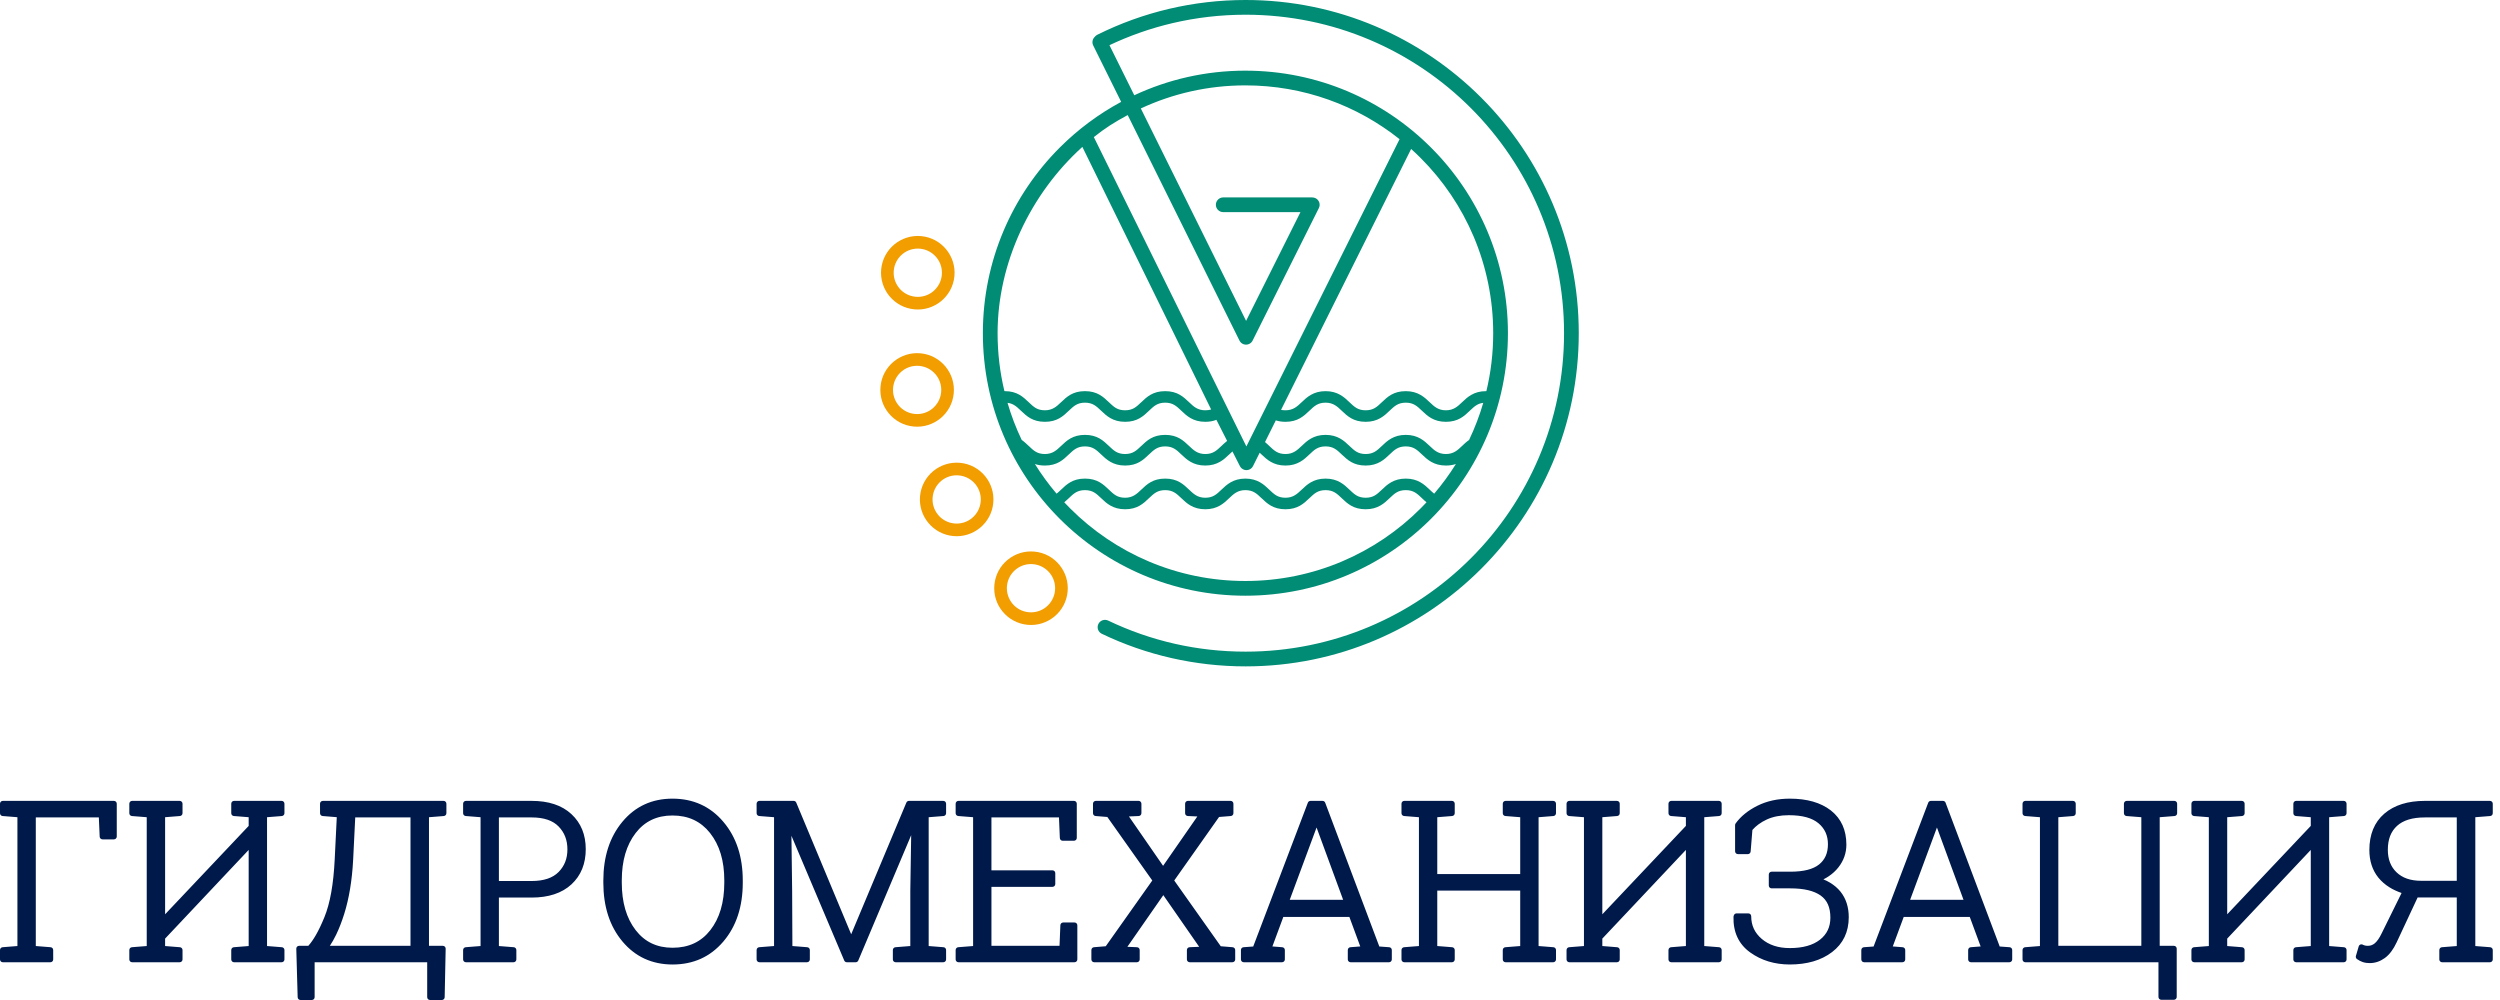
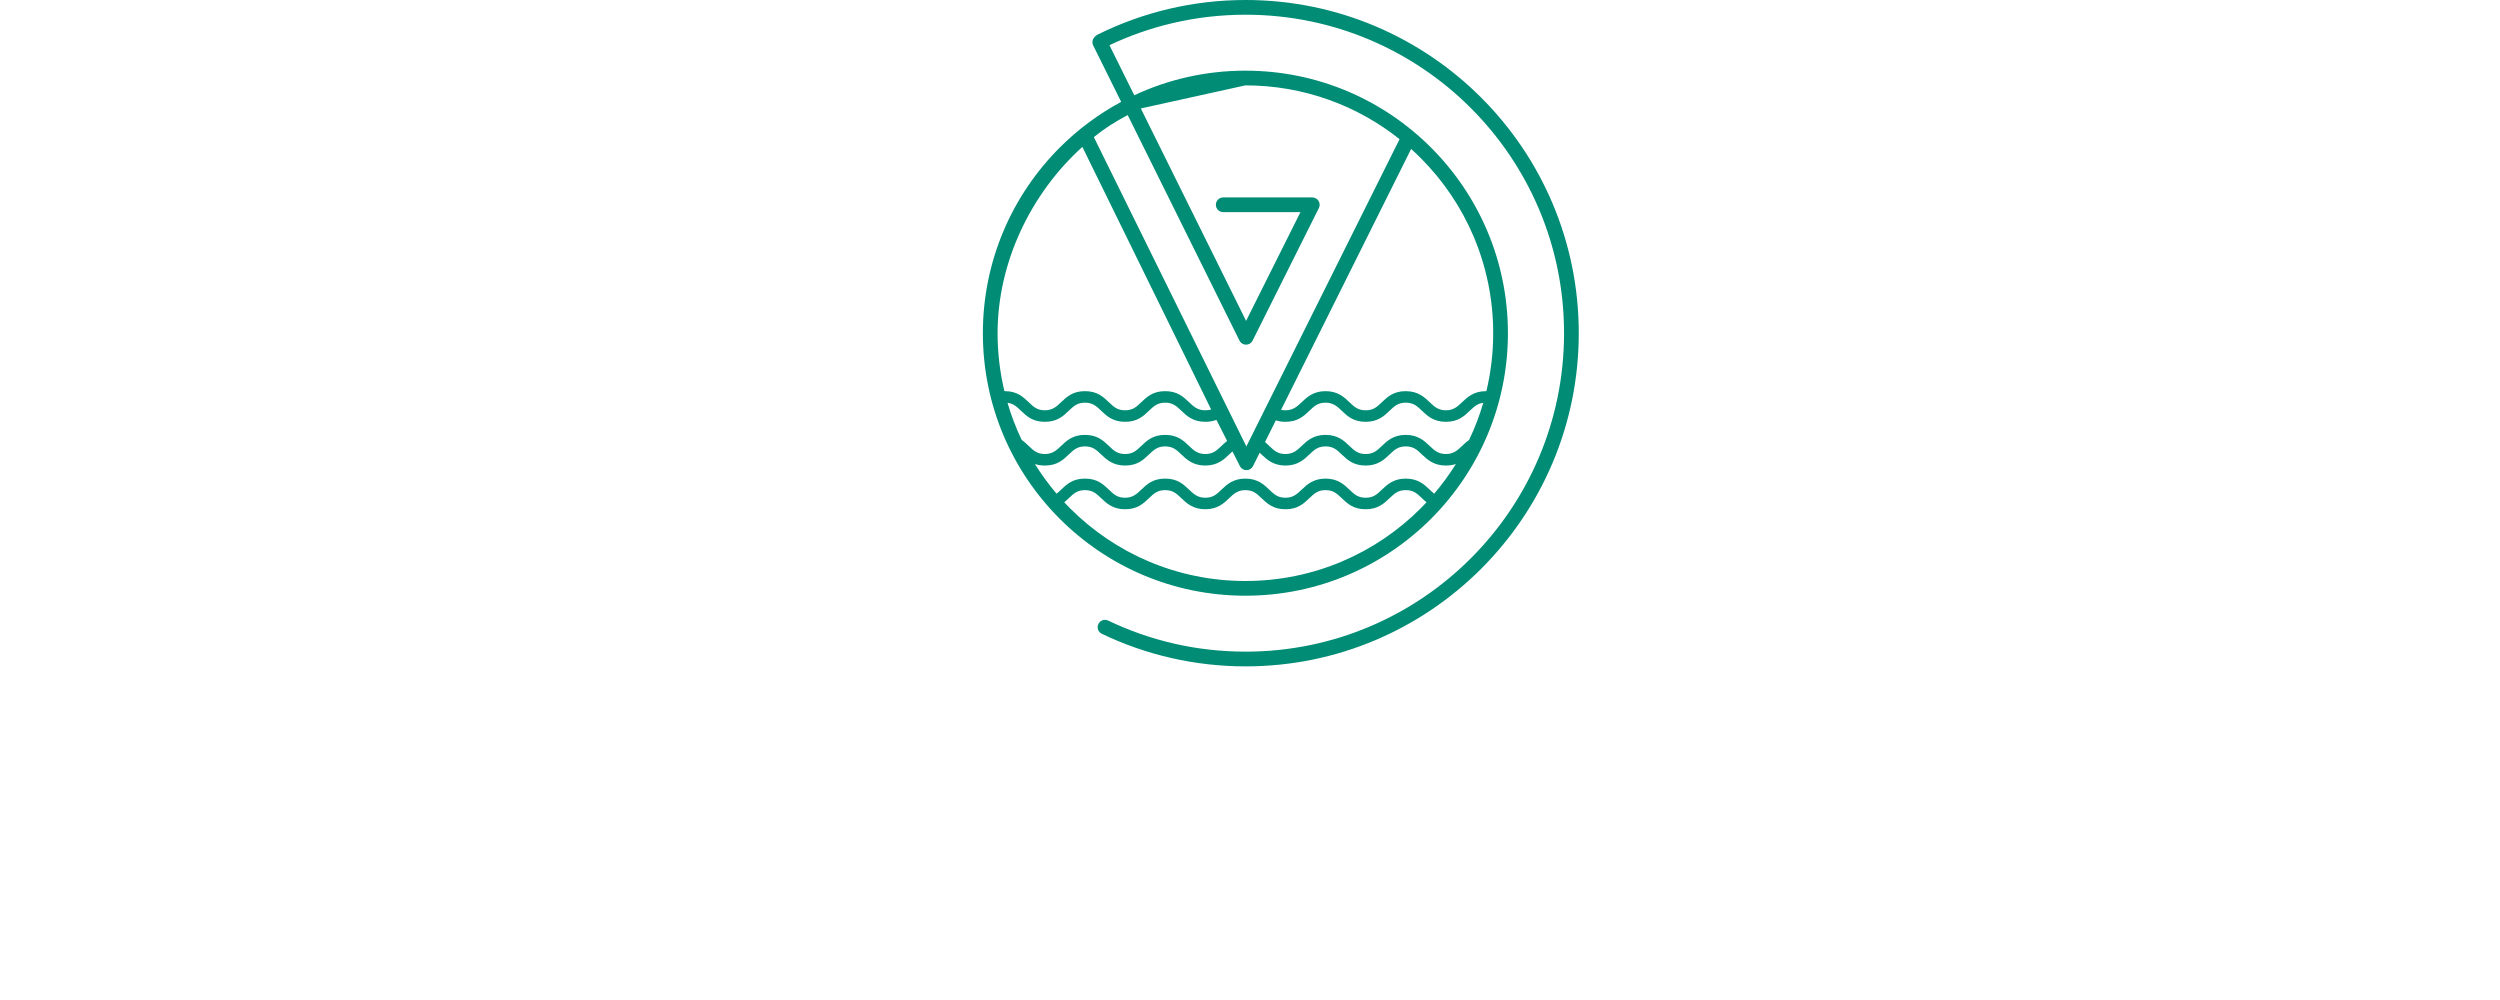
<svg xmlns="http://www.w3.org/2000/svg" width="300" height="120" viewBox="0 0 300 120" fill="none">
-   <path d="M0.325 113.664L2.09 113.524V98.065L0.311 97.923C0.134 97.91 0 97.762 0 97.587V96.443C0 96.257 0.15 96.105 0.339 96.105H13.673C13.86 96.105 14.012 96.257 14.012 96.443V100.385C14.012 100.571 13.86 100.724 13.673 100.724H12.298C12.111 100.724 11.96 100.571 11.96 100.385L11.861 98.091H4.296V113.524L6.073 113.666C6.249 113.679 6.383 113.828 6.383 114.003L6.385 115.134C6.385 115.32 6.233 115.47 6.047 115.47H0.339C0.15 115.47 0 115.32 0 115.134V114.003C0 113.82 0.144 113.671 0.325 113.665L0.325 113.664ZM21.903 96.443V97.586C21.903 97.769 21.757 97.918 21.578 97.924L19.813 98.065V109.714L29.84 99.109V98.065L28.06 97.923C27.884 97.91 27.75 97.762 27.75 97.587V96.443C27.75 96.257 27.9 96.105 28.088 96.105H33.796C33.983 96.105 34.133 96.257 34.133 96.443V97.587C34.133 97.769 33.989 97.918 33.808 97.925L32.044 98.066V113.524L33.823 113.666C33.999 113.679 34.133 113.828 34.133 114.003V115.134C34.133 115.32 33.983 115.47 33.797 115.47H28.088C27.9 115.47 27.75 115.32 27.75 115.134V114.003C27.75 113.82 27.894 113.671 28.075 113.665L29.84 113.524V101.99L19.813 112.632V113.524L21.59 113.667C21.767 113.68 21.903 113.828 21.903 114.003V115.134C21.903 115.32 21.751 115.47 21.564 115.47H15.856C15.668 115.47 15.518 115.32 15.518 115.134V114.003C15.518 113.82 15.662 113.671 15.843 113.665L17.607 113.524V98.066L15.83 97.924C15.652 97.911 15.518 97.762 15.518 97.587V96.444C15.518 96.257 15.668 96.105 15.856 96.105H21.564C21.751 96.105 21.903 96.257 21.903 96.444V96.443ZM53.024 120H51.601C51.413 120 51.263 119.848 51.263 119.662V115.47H37.756V119.662C37.756 119.848 37.606 120 37.418 120H36.056C35.87 120 35.719 119.848 35.719 119.662L35.554 113.846C35.548 113.659 35.694 113.504 35.881 113.499L37 113.498C37.303 113.16 37.606 112.727 37.91 112.199C38.247 111.611 38.588 110.899 38.928 110.064C39.268 109.234 39.539 108.247 39.745 107.102C39.95 105.95 40.091 104.633 40.163 103.156L40.413 98.062L38.715 97.923C38.538 97.91 38.405 97.762 38.405 97.587L38.403 96.443C38.403 96.257 38.555 96.105 38.742 96.105H53.23C53.416 96.105 53.568 96.257 53.568 96.443V97.587C53.568 97.77 53.422 97.918 53.243 97.925L51.478 98.066V113.498H53.143C53.328 113.498 53.48 113.65 53.48 113.836L53.36 119.669C53.357 119.853 53.207 119.999 53.024 120.001V120ZM42.377 103.189C42.312 104.421 42.189 105.576 42.011 106.656C41.831 107.742 41.596 108.752 41.302 109.683C41.009 110.614 40.686 111.444 40.336 112.168C40.098 112.66 39.848 113.102 39.583 113.498H49.259V98.091H42.628L42.377 103.189L42.377 103.189ZM63.792 96.105C64.807 96.105 65.712 96.236 66.504 96.497C67.308 96.762 67.996 97.16 68.569 97.692C69.144 98.225 69.575 98.845 69.863 99.549C70.147 100.249 70.29 101.032 70.29 101.896C70.29 102.771 70.149 103.558 69.863 104.264C69.575 104.975 69.144 105.597 68.569 106.128C67.996 106.656 67.306 107.054 66.499 107.317C65.707 107.577 64.805 107.708 63.792 107.708H59.868V113.524L61.65 113.666C61.827 113.679 61.962 113.828 61.962 114.002V115.133C61.962 115.32 61.811 115.47 61.624 115.47H55.911C55.725 115.47 55.573 115.32 55.573 115.133V114.002C55.573 113.82 55.718 113.671 55.899 113.664L57.667 113.524V98.065L55.885 97.923C55.708 97.91 55.573 97.762 55.573 97.587V96.443C55.573 96.257 55.725 96.105 55.911 96.105H63.792ZM59.868 105.721H63.792C64.526 105.721 65.163 105.629 65.705 105.445C66.235 105.267 66.674 105.001 67.022 104.648L67.04 104.632C67.387 104.277 67.648 103.877 67.823 103.434C68.001 102.982 68.089 102.478 68.089 101.924C68.089 101.366 68.001 100.859 67.825 100.402C67.648 99.948 67.383 99.539 67.029 99.175C66.682 98.817 66.243 98.549 65.715 98.369C65.171 98.183 64.531 98.091 63.792 98.091H59.868V105.721ZM89.133 105.916C89.133 107.353 88.939 108.66 88.553 109.836C88.166 111.021 87.581 112.068 86.804 112.981L86.788 112.999C86.008 113.909 85.115 114.593 84.103 115.05C83.087 115.509 81.957 115.738 80.708 115.741C79.478 115.738 78.36 115.507 77.357 115.047C76.351 114.584 75.462 113.893 74.692 112.975C73.927 112.061 73.353 111.013 72.971 109.832C72.59 108.653 72.4 107.348 72.4 105.915V105.674C72.4 104.241 72.59 102.935 72.969 101.759C73.351 100.578 73.923 99.527 74.688 98.611C75.456 97.688 76.341 96.995 77.344 96.533C78.349 96.069 79.465 95.838 80.695 95.838C81.94 95.838 83.072 96.069 84.092 96.531C85.111 96.994 86.015 97.686 86.796 98.61L86.812 98.629C87.585 99.541 88.165 100.585 88.552 101.758C88.939 102.932 89.133 104.238 89.133 105.674V105.916L89.133 105.916ZM86.915 105.647C86.915 104.468 86.773 103.405 86.487 102.457C86.204 101.519 85.781 100.692 85.217 99.977L85.203 99.957C84.649 99.26 83.999 98.737 83.257 98.387C82.505 98.034 81.653 97.859 80.695 97.859C79.756 97.859 78.919 98.034 78.186 98.387C77.452 98.737 76.815 99.266 76.271 99.973C75.722 100.689 75.307 101.519 75.031 102.46C74.753 103.406 74.614 104.468 74.614 105.647V105.916C74.614 108.279 75.17 110.178 76.277 111.614C76.822 112.321 77.462 112.851 78.196 113.202C78.931 113.553 79.769 113.73 80.708 113.73C81.674 113.73 82.533 113.553 83.285 113.202C84.035 112.852 84.687 112.324 85.235 111.622C85.792 110.908 86.213 110.08 86.492 109.134C86.774 108.182 86.915 107.108 86.915 105.915V105.647V105.647ZM109.342 100.22L102.993 115.264C102.939 115.391 102.815 115.47 102.684 115.47H101.619C101.468 115.47 101.341 115.372 101.297 115.236L94.972 100.292C95.049 104.731 95.085 109.085 95.087 113.524L96.869 113.666C97.047 113.679 97.181 113.828 97.181 114.002V115.133C97.181 115.319 97.029 115.469 96.843 115.469H91.13C90.944 115.469 90.792 115.319 90.792 115.133V114.002C90.792 113.819 90.937 113.671 91.118 113.664L92.886 113.524V98.065L91.104 97.923C90.927 97.91 90.793 97.761 90.793 97.586L90.792 96.443C90.792 96.257 90.943 96.104 91.13 96.104H95.239C95.388 96.104 95.513 96.199 95.559 96.332L102.142 112.112L108.763 96.314C108.817 96.183 108.943 96.105 109.075 96.105H113.194C113.38 96.105 113.532 96.257 113.532 96.443V97.587C113.532 97.769 113.386 97.918 113.205 97.925L111.441 98.066V113.524L113.22 113.666C113.396 113.679 113.531 113.828 113.531 114.003L113.532 115.134C113.532 115.32 113.38 115.47 113.194 115.47H107.48C107.293 115.47 107.142 115.32 107.142 115.134V114.003C107.142 113.82 107.288 113.671 107.467 113.665L109.237 113.524V106.878L109.341 100.221L109.342 100.22ZM126.297 106.423H118.973V113.497H127.143L127.244 111.022C127.251 110.841 127.399 110.699 127.581 110.699L128.943 110.697C129.129 110.697 129.281 110.849 129.281 111.036V115.133C129.281 115.319 129.13 115.469 128.943 115.469H115.015C114.829 115.469 114.677 115.319 114.677 115.133V114.002C114.677 113.819 114.823 113.671 115.002 113.664L116.772 113.524V98.065L114.989 97.923C114.813 97.91 114.677 97.761 114.677 97.586V96.443C114.677 96.257 114.829 96.104 115.015 96.104H128.876C129.064 96.104 129.214 96.257 129.214 96.443V100.552C129.214 100.74 129.064 100.89 128.876 100.89H127.519C127.332 100.89 127.18 100.74 127.18 100.552L127.077 98.091H118.972V104.439H126.296C126.482 104.439 126.634 104.589 126.634 104.775V106.085C126.634 106.271 126.483 106.423 126.296 106.423H126.297ZM131.291 113.664L132.69 113.55L138.274 105.66L132.881 98.037L131.471 97.923C131.293 97.91 131.159 97.761 131.159 97.586V96.443C131.159 96.257 131.311 96.104 131.497 96.104H136.632C136.818 96.104 136.97 96.257 136.97 96.443V97.586C136.97 97.772 136.818 97.924 136.632 97.924L135.473 97.975L139.571 103.9L143.682 97.975L142.536 97.923C142.355 97.915 142.213 97.766 142.213 97.586V96.443C142.213 96.257 142.363 96.104 142.551 96.104H147.671C147.859 96.104 148.01 96.257 148.01 96.443V97.586C148.01 97.768 147.866 97.917 147.685 97.924L146.288 98.037L140.908 105.66L146.492 113.55L147.913 113.666C148.09 113.679 148.224 113.828 148.224 114.002L148.225 115.133C148.225 115.319 148.074 115.469 147.887 115.469H142.765C142.579 115.469 142.427 115.319 142.427 115.133V114.002C142.427 113.815 142.579 113.664 142.765 113.664L143.901 113.617L139.597 107.417L135.284 113.617L136.439 113.666C136.621 113.673 136.763 113.821 136.763 114.002L136.764 115.133C136.764 115.319 136.612 115.469 136.426 115.469H131.304C131.118 115.469 130.966 115.319 130.966 115.133V114.002C130.966 113.819 131.11 113.671 131.291 113.664L131.291 113.664ZM149.243 113.664L150.386 113.581L156.943 96.323C156.993 96.19 157.121 96.106 157.258 96.106L158.707 96.105C158.86 96.105 158.99 96.208 159.032 96.347L165.518 113.58L166.704 113.666C166.882 113.677 167.018 113.826 167.018 114.002V115.133C167.018 115.32 166.868 115.47 166.682 115.47H162.073C161.887 115.47 161.735 115.32 161.735 115.133V114.002C161.735 113.818 161.88 113.67 162.063 113.664L163.231 113.573L161.924 110.029H154L152.687 113.573L153.869 113.666C154.048 113.679 154.182 113.828 154.182 114.002V115.133C154.182 115.319 154.031 115.469 153.843 115.469H149.249C149.061 115.469 148.911 115.319 148.911 115.133V114.002C148.911 113.818 149.058 113.667 149.242 113.664L149.243 113.664ZM154.768 107.977H161.177L157.988 99.3L154.768 107.977ZM168.178 97.586V96.443C168.178 96.257 168.329 96.104 168.516 96.104H174.229C174.415 96.104 174.568 96.257 174.568 96.443V97.586C174.568 97.769 174.422 97.918 174.242 97.924L172.473 98.065V104.885H182.426V98.065L180.643 97.923C180.465 97.91 180.332 97.762 180.332 97.587V96.443C180.332 96.257 180.483 96.105 180.67 96.105H186.381C186.569 96.105 186.719 96.257 186.719 96.443V97.587C186.719 97.769 186.576 97.918 186.394 97.925L184.63 98.066V113.524L186.409 113.666C186.586 113.679 186.72 113.828 186.72 114.003V115.134C186.72 115.32 186.57 115.47 186.382 115.47H180.67C180.484 115.47 180.332 115.32 180.332 115.134V114.003C180.332 113.82 180.475 113.671 180.657 113.665L182.426 113.524V106.872H172.473V113.524L174.256 113.666C174.432 113.679 174.568 113.828 174.568 114.003V115.134C174.568 115.32 174.415 115.47 174.229 115.47H168.516C168.33 115.47 168.178 115.32 168.178 115.134V114.003C168.178 113.82 168.323 113.671 168.505 113.665L170.272 113.524V98.066L168.49 97.923C168.313 97.91 168.179 97.762 168.178 97.587V97.586ZM194.368 96.443V97.586C194.368 97.769 194.225 97.918 194.043 97.924L192.279 98.065V109.714L202.307 99.109V98.065L200.528 97.923C200.351 97.91 200.217 97.762 200.217 97.587L200.216 96.443C200.216 96.257 200.368 96.105 200.554 96.105H206.264C206.45 96.105 206.601 96.257 206.601 96.443V97.587C206.601 97.769 206.457 97.918 206.276 97.925L204.511 98.066V113.524L206.29 113.666C206.466 113.679 206.601 113.828 206.601 114.003V115.134C206.601 115.32 206.45 115.47 206.264 115.47H200.554C200.368 115.47 200.216 115.32 200.216 115.134V114.003C200.216 113.82 200.361 113.671 200.543 113.665L202.307 113.524V101.99L192.279 112.632V113.524L194.059 113.667C194.235 113.68 194.369 113.828 194.369 114.003V115.134C194.369 115.32 194.219 115.47 194.031 115.47H188.322C188.136 115.47 187.984 115.32 187.984 115.134V114.003C187.984 113.82 188.13 113.671 188.311 113.665L190.075 113.524V98.066L188.296 97.924C188.12 97.911 187.986 97.762 187.986 97.587L187.984 96.444C187.984 96.257 188.136 96.105 188.322 96.105H194.031C194.219 96.105 194.369 96.257 194.369 96.444L194.368 96.443ZM214.823 104.604C215.634 104.604 216.33 104.529 216.913 104.38C217.478 104.233 217.94 104.017 218.296 103.73C218.647 103.445 218.91 103.105 219.086 102.708C219.263 102.307 219.352 101.839 219.352 101.31C219.352 100.784 219.257 100.312 219.069 99.895C218.88 99.478 218.597 99.111 218.221 98.794C217.842 98.477 217.362 98.235 216.779 98.073C216.179 97.907 215.471 97.824 214.656 97.824C214.152 97.824 213.68 97.866 213.24 97.952C212.802 98.037 212.395 98.165 212.024 98.335C211.648 98.508 211.309 98.706 211.005 98.933C210.737 99.132 210.496 99.353 210.288 99.594L210.078 102.182C210.064 102.359 209.917 102.494 209.742 102.494H208.549C208.363 102.494 208.211 102.343 208.211 102.156V99.009C208.211 98.933 208.237 98.861 208.281 98.805C208.583 98.384 208.953 97.997 209.39 97.642C209.825 97.288 210.327 96.97 210.892 96.688C211.462 96.403 212.073 96.191 212.722 96.049C213.369 95.908 214.053 95.838 214.776 95.838C215.801 95.838 216.724 95.954 217.543 96.186C218.371 96.423 219.092 96.778 219.704 97.253L219.727 97.272C220.336 97.756 220.796 98.338 221.103 99.019C221.411 99.703 221.565 100.483 221.565 101.358C221.565 101.861 221.485 102.342 221.323 102.799C221.163 103.253 220.923 103.685 220.603 104.09C220.283 104.494 219.903 104.843 219.463 105.141C219.258 105.279 219.041 105.407 218.809 105.523C219.1 105.643 219.369 105.779 219.619 105.93C220.104 106.224 220.514 106.575 220.849 106.985L220.851 106.987C221.183 107.4 221.436 107.867 221.602 108.385C221.768 108.898 221.85 109.457 221.85 110.063C221.85 110.947 221.682 111.739 221.349 112.437C221.014 113.139 220.513 113.744 219.844 114.252C219.189 114.75 218.436 115.123 217.586 115.371C216.745 115.614 215.807 115.737 214.775 115.74C213.862 115.737 213.01 115.616 212.22 115.376C211.422 115.134 210.689 114.771 210.017 114.288C209.328 113.79 208.816 113.182 208.482 112.465C208.151 111.753 207.996 110.937 208.019 110.016C208.021 109.975 208.027 109.937 208.042 109.903L208.064 109.84C208.109 109.697 208.241 109.609 208.382 109.609V109.608H209.807C209.993 109.608 210.145 109.758 210.145 109.946C210.145 110.496 210.25 110.998 210.458 111.447C210.668 111.898 210.985 112.305 211.409 112.668C211.838 113.032 212.329 113.306 212.887 113.49C213.448 113.676 214.079 113.769 214.775 113.769C215.562 113.769 216.258 113.684 216.866 113.512C217.461 113.345 217.971 113.095 218.395 112.765C218.814 112.435 219.127 112.053 219.333 111.615C219.541 111.176 219.645 110.674 219.645 110.112C219.645 109.496 219.547 108.967 219.351 108.526C219.158 108.098 218.871 107.745 218.485 107.467L218.469 107.455C218.07 107.176 217.577 106.965 216.987 106.823C216.373 106.676 215.652 106.603 214.822 106.603H212.592C212.406 106.603 212.254 106.451 212.254 106.265V104.941C212.254 104.755 212.406 104.603 212.592 104.603H214.822L214.823 104.604ZM223.69 113.664L224.831 113.581L231.388 96.323C231.438 96.19 231.567 96.106 231.703 96.106L233.154 96.105C233.306 96.105 233.437 96.208 233.477 96.347L239.965 113.58L241.151 113.666C241.329 113.677 241.465 113.826 241.465 114.002V115.133C241.465 115.32 241.313 115.47 241.126 115.47H236.517C236.331 115.47 236.179 115.32 236.179 115.133V114.002C236.179 113.818 236.327 113.67 236.508 113.664L237.678 113.573L236.371 110.029H228.447L227.133 113.573L228.316 113.666C228.493 113.679 228.628 113.828 228.628 114.002V115.133C228.628 115.319 228.477 115.469 228.29 115.469H223.696C223.508 115.469 223.357 115.319 223.357 115.133V114.002C223.357 113.818 223.505 113.667 223.689 113.664L223.69 113.664ZM229.215 107.977H235.622L232.433 99.3L229.215 107.977H229.215ZM261.258 96.443V97.587C261.258 97.769 261.114 97.918 260.933 97.925L259.165 98.066V113.498H260.867C261.055 113.498 261.206 113.65 261.206 113.836V119.636C261.206 119.822 261.055 119.974 260.867 119.974H259.353C259.165 119.974 259.015 119.822 259.015 119.636V115.47H243.042C242.856 115.47 242.703 115.32 242.703 115.134V114.003C242.703 113.82 242.849 113.671 243.029 113.665L244.793 113.524V98.066L243.015 97.923C242.837 97.91 242.703 97.762 242.703 97.587V96.443C242.703 96.257 242.856 96.105 243.042 96.105H248.75C248.936 96.105 249.088 96.257 249.088 96.443V97.587C249.088 97.77 248.943 97.918 248.763 97.925L246.999 98.066V113.498H256.96V98.066L255.182 97.924C255.004 97.911 254.87 97.762 254.87 97.587V96.444C254.87 96.257 255.022 96.105 255.208 96.105H260.92C261.108 96.105 261.258 96.257 261.258 96.444L261.258 96.443ZM269.355 96.443V97.587C269.355 97.769 269.209 97.918 269.03 97.925L267.265 98.066V109.714L277.292 99.109V98.066L275.514 97.923C275.336 97.91 275.202 97.762 275.202 97.587V96.443C275.202 96.257 275.353 96.105 275.54 96.105H281.249C281.435 96.105 281.587 96.257 281.587 96.443V97.587C281.587 97.77 281.442 97.918 281.262 97.925L279.498 98.066V113.524L281.275 113.667C281.452 113.68 281.587 113.828 281.587 114.003V115.134C281.587 115.32 281.435 115.47 281.249 115.47H275.54C275.353 115.47 275.202 115.32 275.202 115.134V114.003C275.202 113.82 275.348 113.671 275.527 113.665L277.292 113.524V101.99L267.265 112.632V113.525L269.043 113.667C269.221 113.68 269.353 113.829 269.353 114.003L269.355 115.134C269.355 115.32 269.203 115.47 269.017 115.47H263.308C263.122 115.47 262.97 115.32 262.97 115.134V114.003C262.97 113.82 263.116 113.671 263.295 113.665L265.06 113.525V98.066L263.282 97.924C263.104 97.911 262.97 97.762 262.97 97.587V96.444C262.97 96.258 263.122 96.105 263.308 96.105H269.016C269.202 96.105 269.355 96.258 269.355 96.444L269.355 96.443ZM283.534 113.362C283.572 113.383 283.614 113.403 283.658 113.419C283.707 113.438 283.758 113.452 283.807 113.463C283.861 113.475 283.915 113.485 283.97 113.49L283.977 113.491C284.026 113.496 284.085 113.498 284.148 113.498C284.307 113.498 284.454 113.472 284.588 113.423L284.589 113.421C284.73 113.369 284.86 113.292 284.983 113.189C285.117 113.075 285.249 112.923 285.382 112.733C285.519 112.537 285.658 112.294 285.798 112.006L288.189 107.159C287.648 106.971 287.163 106.744 286.736 106.478C286.212 106.151 285.769 105.765 285.408 105.321L285.407 105.32C285.045 104.872 284.774 104.369 284.593 103.813C284.413 103.261 284.323 102.657 284.323 102.003C284.323 101.072 284.472 100.242 284.769 99.513C285.071 98.776 285.522 98.149 286.124 97.633C286.72 97.122 287.427 96.738 288.247 96.483C289.055 96.231 289.97 96.105 290.992 96.105H298.794C298.982 96.105 299.132 96.257 299.132 96.444V97.587C299.132 97.77 298.988 97.919 298.807 97.925L297.038 98.066V113.525L298.82 113.667C298.998 113.68 299.132 113.829 299.132 114.003V115.134C299.132 115.32 298.982 115.47 298.794 115.47H293.056C292.868 115.47 292.718 115.32 292.718 115.134V114.003C292.718 113.82 292.862 113.671 293.043 113.665L294.812 113.525V107.696H290.115L287.599 113.08C287.402 113.505 287.186 113.873 286.952 114.183C286.714 114.5 286.455 114.761 286.178 114.962L286.176 114.964C285.897 115.165 285.607 115.317 285.307 115.418C285.002 115.521 284.69 115.572 284.368 115.572C284.224 115.572 284.083 115.562 283.944 115.544C283.804 115.524 283.67 115.495 283.544 115.454C283.42 115.413 283.299 115.362 283.18 115.3C283.061 115.24 282.944 115.168 282.832 115.085C282.709 114.995 282.665 114.838 282.712 114.701L283.046 113.562C283.096 113.384 283.284 113.281 283.462 113.333C283.489 113.34 283.511 113.352 283.534 113.363L283.534 113.362ZM286.54 101.976C286.54 102.547 286.628 103.058 286.803 103.507C286.976 103.951 287.236 104.342 287.584 104.677C287.934 105.013 288.352 105.267 288.839 105.437C289.334 105.609 289.906 105.695 290.553 105.695H294.812V98.091H290.992C290.234 98.091 289.576 98.178 289.014 98.351C288.466 98.519 288.011 98.772 287.643 99.106C287.277 99.439 287.002 99.841 286.819 100.31C286.633 100.789 286.54 101.344 286.54 101.976Z" fill="#00194B" />
-   <path d="M125.95 68.737C125.476 68.167 124.785 67.777 123.99 67.701C123.208 67.628 122.471 67.87 121.908 68.323L121.872 68.355C121.301 68.827 120.911 69.518 120.836 70.316C120.763 71.111 121.018 71.862 121.49 72.433V72.436C121.96 73.005 122.651 73.394 123.45 73.469C124.23 73.54 124.967 73.299 125.532 72.846L125.567 72.815C126.138 72.341 126.528 71.65 126.603 70.855C126.675 70.073 126.434 69.338 125.981 68.773L125.95 68.737ZM124.131 66.192C125.344 66.305 126.396 66.9 127.117 67.769L127.154 67.818C127.85 68.682 128.224 69.806 128.113 70.997C127.999 72.209 127.404 73.261 126.535 73.982L126.486 74.019C125.623 74.715 124.498 75.09 123.308 74.978C122.097 74.865 121.046 74.269 120.323 73.398L120.322 73.4C119.601 72.531 119.212 71.385 119.327 70.174C119.44 68.959 120.034 67.907 120.903 67.187L120.954 67.149C121.818 66.453 122.942 66.081 124.131 66.192V66.192ZM117.029 58.086C116.557 57.515 115.866 57.125 115.069 57.05C114.288 56.976 113.553 57.218 112.989 57.67L112.952 57.703C112.382 58.175 111.991 58.866 111.918 59.662C111.843 60.459 112.097 61.211 112.571 61.781L112.569 61.784C113.042 62.353 113.733 62.742 114.53 62.817C115.311 62.889 116.046 62.647 116.611 62.194L116.647 62.163C117.219 61.689 117.608 60.998 117.683 60.203C117.757 59.423 117.515 58.686 117.062 58.121L117.029 58.086ZM115.211 55.54C116.425 55.653 117.477 56.248 118.198 57.117L118.235 57.165C118.931 58.03 119.305 59.154 119.193 60.344C119.08 61.557 118.485 62.609 117.616 63.33L117.567 63.367C116.703 64.063 115.579 64.438 114.389 64.326C113.177 64.213 112.127 63.617 111.404 62.748H111.403C110.683 61.879 110.292 60.733 110.407 59.521C110.521 58.309 111.116 57.255 111.984 56.535L112.034 56.497C112.9 55.801 114.024 55.429 115.211 55.54L115.211 55.54ZM112.285 44.943C111.811 44.373 111.122 43.983 110.324 43.908C109.544 43.835 108.807 44.077 108.243 44.528L108.207 44.561C107.637 45.033 107.247 45.724 107.172 46.522C107.098 47.317 107.353 48.069 107.825 48.639V48.642C108.296 49.211 108.987 49.6 109.786 49.675C110.565 49.748 111.302 49.505 111.867 49.052L111.903 49.021C112.473 48.547 112.863 47.858 112.939 47.061C113.011 46.281 112.769 45.544 112.316 44.98L112.285 44.944V44.943ZM110.467 42.398C111.679 42.512 112.733 43.107 113.453 43.976L113.489 44.026C114.187 44.888 114.559 46.014 114.448 47.203C114.335 48.415 113.741 49.468 112.87 50.19L112.822 50.225C111.958 50.923 110.834 51.295 109.643 51.184C108.433 51.072 107.38 50.477 106.658 49.606H106.657C105.936 48.737 105.547 47.593 105.662 46.379C105.774 45.167 106.369 44.115 107.24 43.394L107.289 43.357C108.153 42.659 109.277 42.287 110.467 42.398L110.467 42.398ZM112.365 30.88C111.893 30.31 111.202 29.919 110.407 29.844C109.625 29.772 108.888 30.014 108.325 30.465L108.287 30.498C107.717 30.972 107.327 31.663 107.253 32.458C107.178 33.254 107.433 34.006 107.907 34.576L107.906 34.579C108.378 35.148 109.068 35.536 109.866 35.611C110.647 35.685 111.382 35.442 111.949 34.991L111.985 34.958C112.555 34.486 112.945 33.795 113.019 32.997C113.092 32.218 112.851 31.481 112.398 30.916L112.365 30.88L112.365 30.88ZM110.547 28.335C111.761 28.449 112.813 29.042 113.533 29.913L113.571 29.962C114.267 30.825 114.641 31.95 114.53 33.14C114.416 34.352 113.821 35.404 112.952 36.126L112.902 36.164C112.038 36.86 110.914 37.234 109.725 37.121C108.514 37.008 107.462 36.414 106.74 35.543L106.738 35.544C106.018 34.674 105.629 33.53 105.742 32.316C105.856 31.104 106.451 30.052 107.32 29.33L107.369 29.294C108.235 28.596 109.359 28.224 110.547 28.335V28.335Z" fill="#F29D00" />
-   <path d="M136.898 13.015L149.531 38.505L156.055 25.456H146.788C146.3 25.456 145.904 25.06 145.904 24.574C145.904 24.085 146.3 23.689 146.788 23.689H157.479V23.694C157.612 23.694 157.746 23.724 157.871 23.786C158.306 24.003 158.483 24.533 158.265 24.965L150.335 40.826C150.255 41.012 150.111 41.17 149.915 41.267C149.479 41.483 148.951 41.305 148.736 40.869L135.324 13.807C133.749 14.658 132.649 15.341 131.261 16.452L149.565 53.574L167.948 16.7C162.871 12.66 156.44 10.245 149.446 10.245C144.962 10.245 140.71 11.237 136.897 13.015L136.898 13.015ZM171.182 60.278C170.983 60.114 170.801 59.943 170.623 59.771C170.35 59.511 170.084 59.257 169.785 59.085C169.502 58.922 169.16 58.815 168.692 58.815C168.226 58.815 167.883 58.922 167.599 59.085C167.3 59.257 167.035 59.511 166.761 59.771C166.429 60.088 166.093 60.412 165.64 60.668C165.176 60.933 164.617 61.111 163.879 61.111C162.402 61.111 161.688 60.431 160.998 59.773L160.997 59.771C160.724 59.51 160.458 59.257 160.159 59.086C159.876 58.922 159.533 58.816 159.067 58.816C158.602 58.816 158.259 58.922 157.974 59.086C157.679 59.255 157.416 59.507 157.146 59.764L157.136 59.773C156.447 60.43 155.733 61.111 154.255 61.111C152.778 61.111 152.064 60.43 151.373 59.771L151.364 59.765C151.095 59.505 150.832 59.255 150.536 59.086C150.252 58.922 149.909 58.816 149.443 58.816C148.515 58.816 148.028 59.279 147.514 59.771C147.18 60.089 146.842 60.412 146.393 60.668C145.927 60.933 145.368 61.111 144.632 61.111C143.895 61.111 143.336 60.933 142.87 60.668C142.419 60.412 142.081 60.089 141.75 59.771C141.477 59.51 141.211 59.257 140.911 59.086C140.629 58.922 140.286 58.816 139.82 58.816C139.353 58.816 139.011 58.922 138.727 59.086C138.43 59.257 138.164 59.512 137.891 59.771L137.879 59.781C137.193 60.437 136.479 61.111 135.009 61.111C134.272 61.111 133.713 60.933 133.247 60.668C132.797 60.412 132.459 60.089 132.127 59.771C131.854 59.512 131.588 59.257 131.289 59.086C131.006 58.922 130.663 58.816 130.196 58.816C129.73 58.816 129.389 58.922 129.105 59.086C128.805 59.257 128.541 59.51 128.268 59.771L128.26 59.78C128.083 59.948 127.904 60.118 127.711 60.278C127.943 60.525 128.18 60.77 128.42 61.01C133.8 66.391 141.236 69.719 149.447 69.719C157.66 69.719 165.093 66.391 170.475 61.01C170.715 60.77 170.95 60.526 171.182 60.278H171.182ZM173.505 55.865C172.767 55.865 172.21 55.685 171.744 55.421C171.293 55.164 170.955 54.84 170.623 54.526C170.35 54.264 170.084 54.011 169.785 53.839C169.502 53.674 169.16 53.568 168.692 53.568C168.226 53.568 167.883 53.675 167.599 53.839C167.3 54.011 167.035 54.264 166.761 54.526C166.429 54.841 166.093 55.164 165.64 55.421C165.176 55.685 164.617 55.865 163.879 55.865C162.413 55.865 161.7 55.193 161.013 54.54L160.997 54.525C160.724 54.264 160.458 54.01 160.159 53.839C159.876 53.674 159.533 53.568 159.067 53.568C158.602 53.568 158.259 53.674 157.974 53.839C157.677 54.01 157.411 54.264 157.138 54.525C156.804 54.842 156.468 55.164 156.016 55.42C155.552 55.685 154.993 55.865 154.255 55.865C153.518 55.865 152.959 55.685 152.494 55.42C152.044 55.164 151.704 54.84 151.373 54.525L151.162 54.326L150.363 55.929H150.361C150.281 56.092 150.147 56.232 149.971 56.322C149.536 56.541 149.007 56.366 148.788 55.932L147.894 54.172C147.774 54.277 147.648 54.396 147.522 54.517L147.514 54.525C147.18 54.842 146.844 55.164 146.393 55.42C145.928 55.685 145.369 55.864 144.632 55.864C143.895 55.864 143.337 55.685 142.871 55.42C142.42 55.164 142.081 54.84 141.75 54.525C141.477 54.264 141.211 54.009 140.912 53.839C140.629 53.674 140.286 53.568 139.821 53.568C139.353 53.568 139.012 53.674 138.728 53.839C138.43 54.01 138.164 54.264 137.891 54.525H137.889C137.2 55.183 136.486 55.865 135.009 55.865C134.272 55.865 133.714 55.685 133.248 55.42C132.797 55.164 132.459 54.84 132.127 54.525C131.854 54.264 131.588 54.01 131.289 53.839C131.006 53.674 130.664 53.568 130.196 53.568C129.73 53.568 129.389 53.674 129.105 53.839C128.809 54.009 128.546 54.259 128.276 54.517L128.266 54.525C127.576 55.184 126.863 55.865 125.386 55.865C124.917 55.865 124.525 55.796 124.187 55.682C124.968 56.933 125.837 58.123 126.79 59.242C126.969 59.102 127.136 58.943 127.306 58.781L127.316 58.773C128.005 58.113 128.719 57.432 130.197 57.432C131.675 57.432 132.389 58.113 133.08 58.773L133.088 58.78C133.358 59.038 133.621 59.288 133.916 59.459C134.201 59.622 134.544 59.729 135.009 59.729C135.933 59.729 136.418 59.268 136.931 58.78L136.939 58.771C137.63 58.113 138.342 57.432 139.821 57.432C141.295 57.432 142.007 58.11 142.695 58.765L142.709 58.778C143.223 59.268 143.709 59.729 144.632 59.729C145.098 59.729 145.441 59.622 145.724 59.459C146.023 59.286 146.289 59.033 146.561 58.773C146.893 58.456 147.232 58.133 147.682 57.876C148.148 57.612 148.707 57.432 149.443 57.432C150.18 57.432 150.739 57.612 151.204 57.876C151.656 58.133 151.994 58.455 152.325 58.773C152.598 59.033 152.865 59.286 153.164 59.459C153.446 59.622 153.789 59.729 154.255 59.729C155.178 59.729 155.665 59.27 156.176 58.781L156.186 58.773C156.518 58.456 156.856 58.133 157.307 57.876C157.773 57.612 158.33 57.432 159.068 57.432C159.805 57.432 160.364 57.612 160.829 57.876C161.28 58.133 161.617 58.455 161.948 58.773C162.223 59.033 162.489 59.286 162.787 59.459C163.071 59.622 163.414 59.729 163.88 59.729C164.347 59.729 164.688 59.622 164.973 59.459C165.272 59.286 165.538 59.033 165.811 58.773C166.143 58.456 166.481 58.133 166.932 57.876C167.397 57.612 167.956 57.432 168.693 57.432C169.431 57.432 169.99 57.612 170.454 57.876C170.905 58.133 171.245 58.456 171.576 58.773L171.584 58.78C171.754 58.943 171.923 59.103 172.104 59.242C173.056 58.124 173.927 56.933 174.708 55.681C174.368 55.795 173.976 55.865 173.506 55.865H173.505ZM120.529 46.938H120.575C122.052 46.938 122.764 47.62 123.455 48.276L123.467 48.286C123.736 48.544 123.999 48.796 124.293 48.966C124.578 49.129 124.92 49.235 125.386 49.235C126.307 49.235 126.795 48.776 127.306 48.287L127.316 48.279C128.005 47.62 128.719 46.938 130.196 46.938C131.668 46.938 132.382 47.615 133.07 48.27L133.08 48.28C133.353 48.539 133.619 48.794 133.916 48.966C134.2 49.129 134.544 49.236 135.009 49.236C135.475 49.236 135.818 49.129 136.103 48.966C136.397 48.796 136.661 48.544 136.931 48.286L136.939 48.278C137.63 47.62 138.342 46.939 139.821 46.939C141.298 46.939 142.011 47.62 142.701 48.278L142.711 48.286C143.223 48.776 143.709 49.236 144.632 49.236C144.789 49.236 144.928 49.224 145.052 49.205C145.152 49.188 145.246 49.165 145.338 49.136L129.884 17.627C123.638 23.278 119.711 31.553 119.711 39.981C119.711 42.379 119.994 44.707 120.53 46.938H120.529ZM145.921 50.397C145.734 50.466 145.537 50.523 145.323 50.56C145.109 50.596 144.88 50.617 144.632 50.617C143.895 50.617 143.337 50.44 142.871 50.175C142.42 49.918 142.081 49.595 141.75 49.278C141.477 49.018 141.211 48.763 140.912 48.592C140.629 48.428 140.286 48.32 139.821 48.32C139.353 48.32 139.012 48.428 138.728 48.592C138.43 48.763 138.164 49.018 137.891 49.278L137.88 49.289C137.193 49.944 136.479 50.617 135.009 50.617C134.272 50.617 133.714 50.44 133.248 50.175C132.797 49.918 132.459 49.595 132.127 49.278C131.854 49.018 131.588 48.763 131.289 48.592C131.006 48.428 130.664 48.32 130.196 48.32C129.73 48.32 129.389 48.428 129.105 48.592C128.806 48.763 128.541 49.018 128.268 49.278L128.26 49.286C127.572 49.941 126.858 50.617 125.387 50.617C123.91 50.617 123.196 49.938 122.506 49.279L122.505 49.278C122.232 49.018 121.966 48.763 121.668 48.592C121.454 48.469 121.207 48.378 120.902 48.34C121.351 49.88 121.923 51.367 122.604 52.792C122.92 53.013 123.189 53.27 123.455 53.524L123.467 53.532C123.737 53.792 124 54.042 124.294 54.212C124.578 54.375 124.921 54.483 125.387 54.483C126.308 54.483 126.795 54.022 127.306 53.534L127.315 53.526C128.005 52.867 128.719 52.186 130.197 52.186C131.675 52.186 132.389 52.867 133.08 53.526C133.353 53.787 133.619 54.041 133.916 54.212C134.201 54.375 134.544 54.483 135.009 54.483C135.475 54.483 135.818 54.375 136.103 54.212C136.397 54.042 136.661 53.792 136.931 53.534L136.939 53.526C137.628 52.867 138.342 52.186 139.821 52.186C141.298 52.186 142.012 52.867 142.701 53.526L142.711 53.532C143.223 54.022 143.709 54.483 144.632 54.483C145.098 54.483 145.441 54.375 145.724 54.212C146.019 54.042 146.284 53.792 146.554 53.534L146.564 53.524C146.756 53.341 146.951 53.155 147.184 52.97L147.256 52.913L145.969 50.379L145.921 50.397L145.921 50.397ZM153.727 49.183C153.791 49.198 153.856 49.209 153.921 49.218C154.016 49.229 154.127 49.236 154.255 49.236C155.178 49.236 155.665 48.776 156.178 48.286L156.185 48.28C156.517 47.963 156.856 47.639 157.307 47.383C157.772 47.118 158.329 46.939 159.067 46.939C159.805 46.939 160.363 47.118 160.829 47.383C161.28 47.639 161.616 47.961 161.948 48.28C162.223 48.539 162.489 48.794 162.786 48.966C163.071 49.129 163.413 49.236 163.879 49.236C164.347 49.236 164.688 49.129 164.972 48.966C165.268 48.796 165.533 48.544 165.802 48.286L165.81 48.28C166.5 47.62 167.214 46.939 168.692 46.939C169.431 46.939 169.99 47.118 170.453 47.383C170.904 47.639 171.244 47.963 171.576 48.28L171.584 48.286C172.095 48.776 172.582 49.236 173.505 49.236C174.433 49.236 174.92 48.772 175.436 48.28C175.768 47.963 176.106 47.639 176.557 47.383C177.023 47.118 177.581 46.939 178.318 46.939H178.366C178.901 44.707 179.184 42.379 179.184 39.982C179.184 31.771 175.856 24.337 170.474 18.955C170.105 18.584 169.724 18.225 169.336 17.875L153.726 49.183L153.727 49.183ZM173.505 50.617C172.767 50.617 172.21 50.44 171.744 50.175C171.293 49.918 170.955 49.595 170.623 49.278C170.35 49.018 170.084 48.763 169.786 48.592C169.503 48.428 169.16 48.32 168.693 48.32C168.227 48.32 167.883 48.428 167.6 48.592C167.3 48.763 167.036 49.018 166.761 49.278C166.43 49.595 166.093 49.918 165.64 50.175C165.177 50.44 164.617 50.617 163.879 50.617C162.403 50.617 161.688 49.938 160.997 49.279L160.989 49.27C160.476 48.781 159.991 48.32 159.068 48.32C158.602 48.32 158.259 48.428 157.975 48.592C157.679 48.762 157.416 49.013 157.147 49.271L157.137 49.279C156.447 49.936 155.733 50.617 154.255 50.617C154.055 50.617 153.864 50.604 153.683 50.578C153.498 50.552 153.33 50.514 153.175 50.467L153.098 50.444L151.801 53.047L151.889 53.124C151.971 53.194 152.044 53.261 152.114 53.326L152.325 53.526C152.598 53.785 152.865 54.04 153.164 54.212C153.446 54.375 153.789 54.483 154.255 54.483C155.178 54.483 155.665 54.022 156.178 53.534L156.186 53.526C156.518 53.209 156.856 52.885 157.307 52.629C157.772 52.364 158.329 52.186 159.068 52.186C159.805 52.186 160.363 52.364 160.829 52.629C161.28 52.885 161.617 53.209 161.948 53.526C162.223 53.785 162.489 54.04 162.787 54.212C163.071 54.375 163.414 54.483 163.88 54.483C164.347 54.483 164.688 54.375 164.973 54.212C165.271 54.04 165.538 53.785 165.811 53.526C166.142 53.209 166.481 52.885 166.932 52.629C167.397 52.364 167.956 52.186 168.693 52.186C169.431 52.186 169.99 52.364 170.454 52.629C170.905 52.885 171.244 53.209 171.576 53.526L171.584 53.532C172.096 54.022 172.582 54.483 173.505 54.483C174.433 54.483 174.921 54.017 175.436 53.526C175.698 53.276 175.966 53.02 176.288 52.799C176.971 51.37 177.543 49.882 177.993 48.34C177.686 48.378 177.439 48.469 177.226 48.592C176.927 48.763 176.66 49.018 176.387 49.277L176.381 49.286C175.692 49.941 174.979 50.617 173.505 50.617V50.617ZM149.446 8.48C158.147 8.48 166.022 12.005 171.723 17.707C177.423 23.407 180.951 31.284 180.951 39.982C180.951 48.682 177.423 56.558 171.723 62.258C166.022 67.958 158.146 71.485 149.446 71.485C140.749 71.485 132.872 67.958 127.172 62.258C121.47 56.558 117.944 48.682 117.944 39.982C117.944 31.284 121.47 23.407 127.172 17.707C129.338 15.541 131.818 13.688 134.54 12.224L131.186 5.456C131.011 5.104 131.094 4.692 131.362 4.434C131.442 4.325 131.549 4.234 131.678 4.17C134.395 2.817 137.29 1.763 140.319 1.054C143.261 0.366 146.326 0 149.471 0C160.512 0 170.507 4.477 177.741 11.711C184.978 18.945 189.452 28.942 189.452 39.981C189.452 51.022 184.977 61.018 177.741 68.254C170.507 75.488 160.512 79.965 149.471 79.965C146.434 79.965 143.469 79.623 140.611 78.976C137.68 78.313 134.868 77.326 132.218 76.055C131.779 75.846 131.594 75.322 131.803 74.883C132.012 74.446 132.538 74.26 132.977 74.468C135.506 75.681 138.193 76.623 140.997 77.259C143.715 77.873 146.551 78.198 149.471 78.198C160.023 78.198 169.578 73.921 176.493 67.005C183.409 60.09 187.686 50.535 187.686 39.981C187.686 29.428 183.409 19.875 176.493 12.959C169.578 6.043 160.023 1.766 149.471 1.766C146.457 1.766 143.527 2.114 140.719 2.771C138.076 3.39 135.537 4.285 133.135 5.422L136.113 11.431C140.162 9.538 144.681 8.479 149.446 8.479L149.446 8.48Z" fill="#008C75" />
+   <path d="M136.898 13.015L149.531 38.505L156.055 25.456H146.788C146.3 25.456 145.904 25.06 145.904 24.574C145.904 24.085 146.3 23.689 146.788 23.689H157.479V23.694C157.612 23.694 157.746 23.724 157.871 23.786C158.306 24.003 158.483 24.533 158.265 24.965L150.335 40.826C150.255 41.012 150.111 41.17 149.915 41.267C149.479 41.483 148.951 41.305 148.736 40.869L135.324 13.807C133.749 14.658 132.649 15.341 131.261 16.452L149.565 53.574L167.948 16.7C162.871 12.66 156.44 10.245 149.446 10.245L136.898 13.015ZM171.182 60.278C170.983 60.114 170.801 59.943 170.623 59.771C170.35 59.511 170.084 59.257 169.785 59.085C169.502 58.922 169.16 58.815 168.692 58.815C168.226 58.815 167.883 58.922 167.599 59.085C167.3 59.257 167.035 59.511 166.761 59.771C166.429 60.088 166.093 60.412 165.64 60.668C165.176 60.933 164.617 61.111 163.879 61.111C162.402 61.111 161.688 60.431 160.998 59.773L160.997 59.771C160.724 59.51 160.458 59.257 160.159 59.086C159.876 58.922 159.533 58.816 159.067 58.816C158.602 58.816 158.259 58.922 157.974 59.086C157.679 59.255 157.416 59.507 157.146 59.764L157.136 59.773C156.447 60.43 155.733 61.111 154.255 61.111C152.778 61.111 152.064 60.43 151.373 59.771L151.364 59.765C151.095 59.505 150.832 59.255 150.536 59.086C150.252 58.922 149.909 58.816 149.443 58.816C148.515 58.816 148.028 59.279 147.514 59.771C147.18 60.089 146.842 60.412 146.393 60.668C145.927 60.933 145.368 61.111 144.632 61.111C143.895 61.111 143.336 60.933 142.87 60.668C142.419 60.412 142.081 60.089 141.75 59.771C141.477 59.51 141.211 59.257 140.911 59.086C140.629 58.922 140.286 58.816 139.82 58.816C139.353 58.816 139.011 58.922 138.727 59.086C138.43 59.257 138.164 59.512 137.891 59.771L137.879 59.781C137.193 60.437 136.479 61.111 135.009 61.111C134.272 61.111 133.713 60.933 133.247 60.668C132.797 60.412 132.459 60.089 132.127 59.771C131.854 59.512 131.588 59.257 131.289 59.086C131.006 58.922 130.663 58.816 130.196 58.816C129.73 58.816 129.389 58.922 129.105 59.086C128.805 59.257 128.541 59.51 128.268 59.771L128.26 59.78C128.083 59.948 127.904 60.118 127.711 60.278C127.943 60.525 128.18 60.77 128.42 61.01C133.8 66.391 141.236 69.719 149.447 69.719C157.66 69.719 165.093 66.391 170.475 61.01C170.715 60.77 170.95 60.526 171.182 60.278H171.182ZM173.505 55.865C172.767 55.865 172.21 55.685 171.744 55.421C171.293 55.164 170.955 54.84 170.623 54.526C170.35 54.264 170.084 54.011 169.785 53.839C169.502 53.674 169.16 53.568 168.692 53.568C168.226 53.568 167.883 53.675 167.599 53.839C167.3 54.011 167.035 54.264 166.761 54.526C166.429 54.841 166.093 55.164 165.64 55.421C165.176 55.685 164.617 55.865 163.879 55.865C162.413 55.865 161.7 55.193 161.013 54.54L160.997 54.525C160.724 54.264 160.458 54.01 160.159 53.839C159.876 53.674 159.533 53.568 159.067 53.568C158.602 53.568 158.259 53.674 157.974 53.839C157.677 54.01 157.411 54.264 157.138 54.525C156.804 54.842 156.468 55.164 156.016 55.42C155.552 55.685 154.993 55.865 154.255 55.865C153.518 55.865 152.959 55.685 152.494 55.42C152.044 55.164 151.704 54.84 151.373 54.525L151.162 54.326L150.363 55.929H150.361C150.281 56.092 150.147 56.232 149.971 56.322C149.536 56.541 149.007 56.366 148.788 55.932L147.894 54.172C147.774 54.277 147.648 54.396 147.522 54.517L147.514 54.525C147.18 54.842 146.844 55.164 146.393 55.42C145.928 55.685 145.369 55.864 144.632 55.864C143.895 55.864 143.337 55.685 142.871 55.42C142.42 55.164 142.081 54.84 141.75 54.525C141.477 54.264 141.211 54.009 140.912 53.839C140.629 53.674 140.286 53.568 139.821 53.568C139.353 53.568 139.012 53.674 138.728 53.839C138.43 54.01 138.164 54.264 137.891 54.525H137.889C137.2 55.183 136.486 55.865 135.009 55.865C134.272 55.865 133.714 55.685 133.248 55.42C132.797 55.164 132.459 54.84 132.127 54.525C131.854 54.264 131.588 54.01 131.289 53.839C131.006 53.674 130.664 53.568 130.196 53.568C129.73 53.568 129.389 53.674 129.105 53.839C128.809 54.009 128.546 54.259 128.276 54.517L128.266 54.525C127.576 55.184 126.863 55.865 125.386 55.865C124.917 55.865 124.525 55.796 124.187 55.682C124.968 56.933 125.837 58.123 126.79 59.242C126.969 59.102 127.136 58.943 127.306 58.781L127.316 58.773C128.005 58.113 128.719 57.432 130.197 57.432C131.675 57.432 132.389 58.113 133.08 58.773L133.088 58.78C133.358 59.038 133.621 59.288 133.916 59.459C134.201 59.622 134.544 59.729 135.009 59.729C135.933 59.729 136.418 59.268 136.931 58.78L136.939 58.771C137.63 58.113 138.342 57.432 139.821 57.432C141.295 57.432 142.007 58.11 142.695 58.765L142.709 58.778C143.223 59.268 143.709 59.729 144.632 59.729C145.098 59.729 145.441 59.622 145.724 59.459C146.023 59.286 146.289 59.033 146.561 58.773C146.893 58.456 147.232 58.133 147.682 57.876C148.148 57.612 148.707 57.432 149.443 57.432C150.18 57.432 150.739 57.612 151.204 57.876C151.656 58.133 151.994 58.455 152.325 58.773C152.598 59.033 152.865 59.286 153.164 59.459C153.446 59.622 153.789 59.729 154.255 59.729C155.178 59.729 155.665 59.27 156.176 58.781L156.186 58.773C156.518 58.456 156.856 58.133 157.307 57.876C157.773 57.612 158.33 57.432 159.068 57.432C159.805 57.432 160.364 57.612 160.829 57.876C161.28 58.133 161.617 58.455 161.948 58.773C162.223 59.033 162.489 59.286 162.787 59.459C163.071 59.622 163.414 59.729 163.88 59.729C164.347 59.729 164.688 59.622 164.973 59.459C165.272 59.286 165.538 59.033 165.811 58.773C166.143 58.456 166.481 58.133 166.932 57.876C167.397 57.612 167.956 57.432 168.693 57.432C169.431 57.432 169.99 57.612 170.454 57.876C170.905 58.133 171.245 58.456 171.576 58.773L171.584 58.78C171.754 58.943 171.923 59.103 172.104 59.242C173.056 58.124 173.927 56.933 174.708 55.681C174.368 55.795 173.976 55.865 173.506 55.865H173.505ZM120.529 46.938H120.575C122.052 46.938 122.764 47.62 123.455 48.276L123.467 48.286C123.736 48.544 123.999 48.796 124.293 48.966C124.578 49.129 124.92 49.235 125.386 49.235C126.307 49.235 126.795 48.776 127.306 48.287L127.316 48.279C128.005 47.62 128.719 46.938 130.196 46.938C131.668 46.938 132.382 47.615 133.07 48.27L133.08 48.28C133.353 48.539 133.619 48.794 133.916 48.966C134.2 49.129 134.544 49.236 135.009 49.236C135.475 49.236 135.818 49.129 136.103 48.966C136.397 48.796 136.661 48.544 136.931 48.286L136.939 48.278C137.63 47.62 138.342 46.939 139.821 46.939C141.298 46.939 142.011 47.62 142.701 48.278L142.711 48.286C143.223 48.776 143.709 49.236 144.632 49.236C144.789 49.236 144.928 49.224 145.052 49.205C145.152 49.188 145.246 49.165 145.338 49.136L129.884 17.627C123.638 23.278 119.711 31.553 119.711 39.981C119.711 42.379 119.994 44.707 120.53 46.938H120.529ZM145.921 50.397C145.734 50.466 145.537 50.523 145.323 50.56C145.109 50.596 144.88 50.617 144.632 50.617C143.895 50.617 143.337 50.44 142.871 50.175C142.42 49.918 142.081 49.595 141.75 49.278C141.477 49.018 141.211 48.763 140.912 48.592C140.629 48.428 140.286 48.32 139.821 48.32C139.353 48.32 139.012 48.428 138.728 48.592C138.43 48.763 138.164 49.018 137.891 49.278L137.88 49.289C137.193 49.944 136.479 50.617 135.009 50.617C134.272 50.617 133.714 50.44 133.248 50.175C132.797 49.918 132.459 49.595 132.127 49.278C131.854 49.018 131.588 48.763 131.289 48.592C131.006 48.428 130.664 48.32 130.196 48.32C129.73 48.32 129.389 48.428 129.105 48.592C128.806 48.763 128.541 49.018 128.268 49.278L128.26 49.286C127.572 49.941 126.858 50.617 125.387 50.617C123.91 50.617 123.196 49.938 122.506 49.279L122.505 49.278C122.232 49.018 121.966 48.763 121.668 48.592C121.454 48.469 121.207 48.378 120.902 48.34C121.351 49.88 121.923 51.367 122.604 52.792C122.92 53.013 123.189 53.27 123.455 53.524L123.467 53.532C123.737 53.792 124 54.042 124.294 54.212C124.578 54.375 124.921 54.483 125.387 54.483C126.308 54.483 126.795 54.022 127.306 53.534L127.315 53.526C128.005 52.867 128.719 52.186 130.197 52.186C131.675 52.186 132.389 52.867 133.08 53.526C133.353 53.787 133.619 54.041 133.916 54.212C134.201 54.375 134.544 54.483 135.009 54.483C135.475 54.483 135.818 54.375 136.103 54.212C136.397 54.042 136.661 53.792 136.931 53.534L136.939 53.526C137.628 52.867 138.342 52.186 139.821 52.186C141.298 52.186 142.012 52.867 142.701 53.526L142.711 53.532C143.223 54.022 143.709 54.483 144.632 54.483C145.098 54.483 145.441 54.375 145.724 54.212C146.019 54.042 146.284 53.792 146.554 53.534L146.564 53.524C146.756 53.341 146.951 53.155 147.184 52.97L147.256 52.913L145.969 50.379L145.921 50.397L145.921 50.397ZM153.727 49.183C153.791 49.198 153.856 49.209 153.921 49.218C154.016 49.229 154.127 49.236 154.255 49.236C155.178 49.236 155.665 48.776 156.178 48.286L156.185 48.28C156.517 47.963 156.856 47.639 157.307 47.383C157.772 47.118 158.329 46.939 159.067 46.939C159.805 46.939 160.363 47.118 160.829 47.383C161.28 47.639 161.616 47.961 161.948 48.28C162.223 48.539 162.489 48.794 162.786 48.966C163.071 49.129 163.413 49.236 163.879 49.236C164.347 49.236 164.688 49.129 164.972 48.966C165.268 48.796 165.533 48.544 165.802 48.286L165.81 48.28C166.5 47.62 167.214 46.939 168.692 46.939C169.431 46.939 169.99 47.118 170.453 47.383C170.904 47.639 171.244 47.963 171.576 48.28L171.584 48.286C172.095 48.776 172.582 49.236 173.505 49.236C174.433 49.236 174.92 48.772 175.436 48.28C175.768 47.963 176.106 47.639 176.557 47.383C177.023 47.118 177.581 46.939 178.318 46.939H178.366C178.901 44.707 179.184 42.379 179.184 39.982C179.184 31.771 175.856 24.337 170.474 18.955C170.105 18.584 169.724 18.225 169.336 17.875L153.726 49.183L153.727 49.183ZM173.505 50.617C172.767 50.617 172.21 50.44 171.744 50.175C171.293 49.918 170.955 49.595 170.623 49.278C170.35 49.018 170.084 48.763 169.786 48.592C169.503 48.428 169.16 48.32 168.693 48.32C168.227 48.32 167.883 48.428 167.6 48.592C167.3 48.763 167.036 49.018 166.761 49.278C166.43 49.595 166.093 49.918 165.64 50.175C165.177 50.44 164.617 50.617 163.879 50.617C162.403 50.617 161.688 49.938 160.997 49.279L160.989 49.27C160.476 48.781 159.991 48.32 159.068 48.32C158.602 48.32 158.259 48.428 157.975 48.592C157.679 48.762 157.416 49.013 157.147 49.271L157.137 49.279C156.447 49.936 155.733 50.617 154.255 50.617C154.055 50.617 153.864 50.604 153.683 50.578C153.498 50.552 153.33 50.514 153.175 50.467L153.098 50.444L151.801 53.047L151.889 53.124C151.971 53.194 152.044 53.261 152.114 53.326L152.325 53.526C152.598 53.785 152.865 54.04 153.164 54.212C153.446 54.375 153.789 54.483 154.255 54.483C155.178 54.483 155.665 54.022 156.178 53.534L156.186 53.526C156.518 53.209 156.856 52.885 157.307 52.629C157.772 52.364 158.329 52.186 159.068 52.186C159.805 52.186 160.363 52.364 160.829 52.629C161.28 52.885 161.617 53.209 161.948 53.526C162.223 53.785 162.489 54.04 162.787 54.212C163.071 54.375 163.414 54.483 163.88 54.483C164.347 54.483 164.688 54.375 164.973 54.212C165.271 54.04 165.538 53.785 165.811 53.526C166.142 53.209 166.481 52.885 166.932 52.629C167.397 52.364 167.956 52.186 168.693 52.186C169.431 52.186 169.99 52.364 170.454 52.629C170.905 52.885 171.244 53.209 171.576 53.526L171.584 53.532C172.096 54.022 172.582 54.483 173.505 54.483C174.433 54.483 174.921 54.017 175.436 53.526C175.698 53.276 175.966 53.02 176.288 52.799C176.971 51.37 177.543 49.882 177.993 48.34C177.686 48.378 177.439 48.469 177.226 48.592C176.927 48.763 176.66 49.018 176.387 49.277L176.381 49.286C175.692 49.941 174.979 50.617 173.505 50.617V50.617ZM149.446 8.48C158.147 8.48 166.022 12.005 171.723 17.707C177.423 23.407 180.951 31.284 180.951 39.982C180.951 48.682 177.423 56.558 171.723 62.258C166.022 67.958 158.146 71.485 149.446 71.485C140.749 71.485 132.872 67.958 127.172 62.258C121.47 56.558 117.944 48.682 117.944 39.982C117.944 31.284 121.47 23.407 127.172 17.707C129.338 15.541 131.818 13.688 134.54 12.224L131.186 5.456C131.011 5.104 131.094 4.692 131.362 4.434C131.442 4.325 131.549 4.234 131.678 4.17C134.395 2.817 137.29 1.763 140.319 1.054C143.261 0.366 146.326 0 149.471 0C160.512 0 170.507 4.477 177.741 11.711C184.978 18.945 189.452 28.942 189.452 39.981C189.452 51.022 184.977 61.018 177.741 68.254C170.507 75.488 160.512 79.965 149.471 79.965C146.434 79.965 143.469 79.623 140.611 78.976C137.68 78.313 134.868 77.326 132.218 76.055C131.779 75.846 131.594 75.322 131.803 74.883C132.012 74.446 132.538 74.26 132.977 74.468C135.506 75.681 138.193 76.623 140.997 77.259C143.715 77.873 146.551 78.198 149.471 78.198C160.023 78.198 169.578 73.921 176.493 67.005C183.409 60.09 187.686 50.535 187.686 39.981C187.686 29.428 183.409 19.875 176.493 12.959C169.578 6.043 160.023 1.766 149.471 1.766C146.457 1.766 143.527 2.114 140.719 2.771C138.076 3.39 135.537 4.285 133.135 5.422L136.113 11.431C140.162 9.538 144.681 8.479 149.446 8.479L149.446 8.48Z" fill="#008C75" />
</svg>